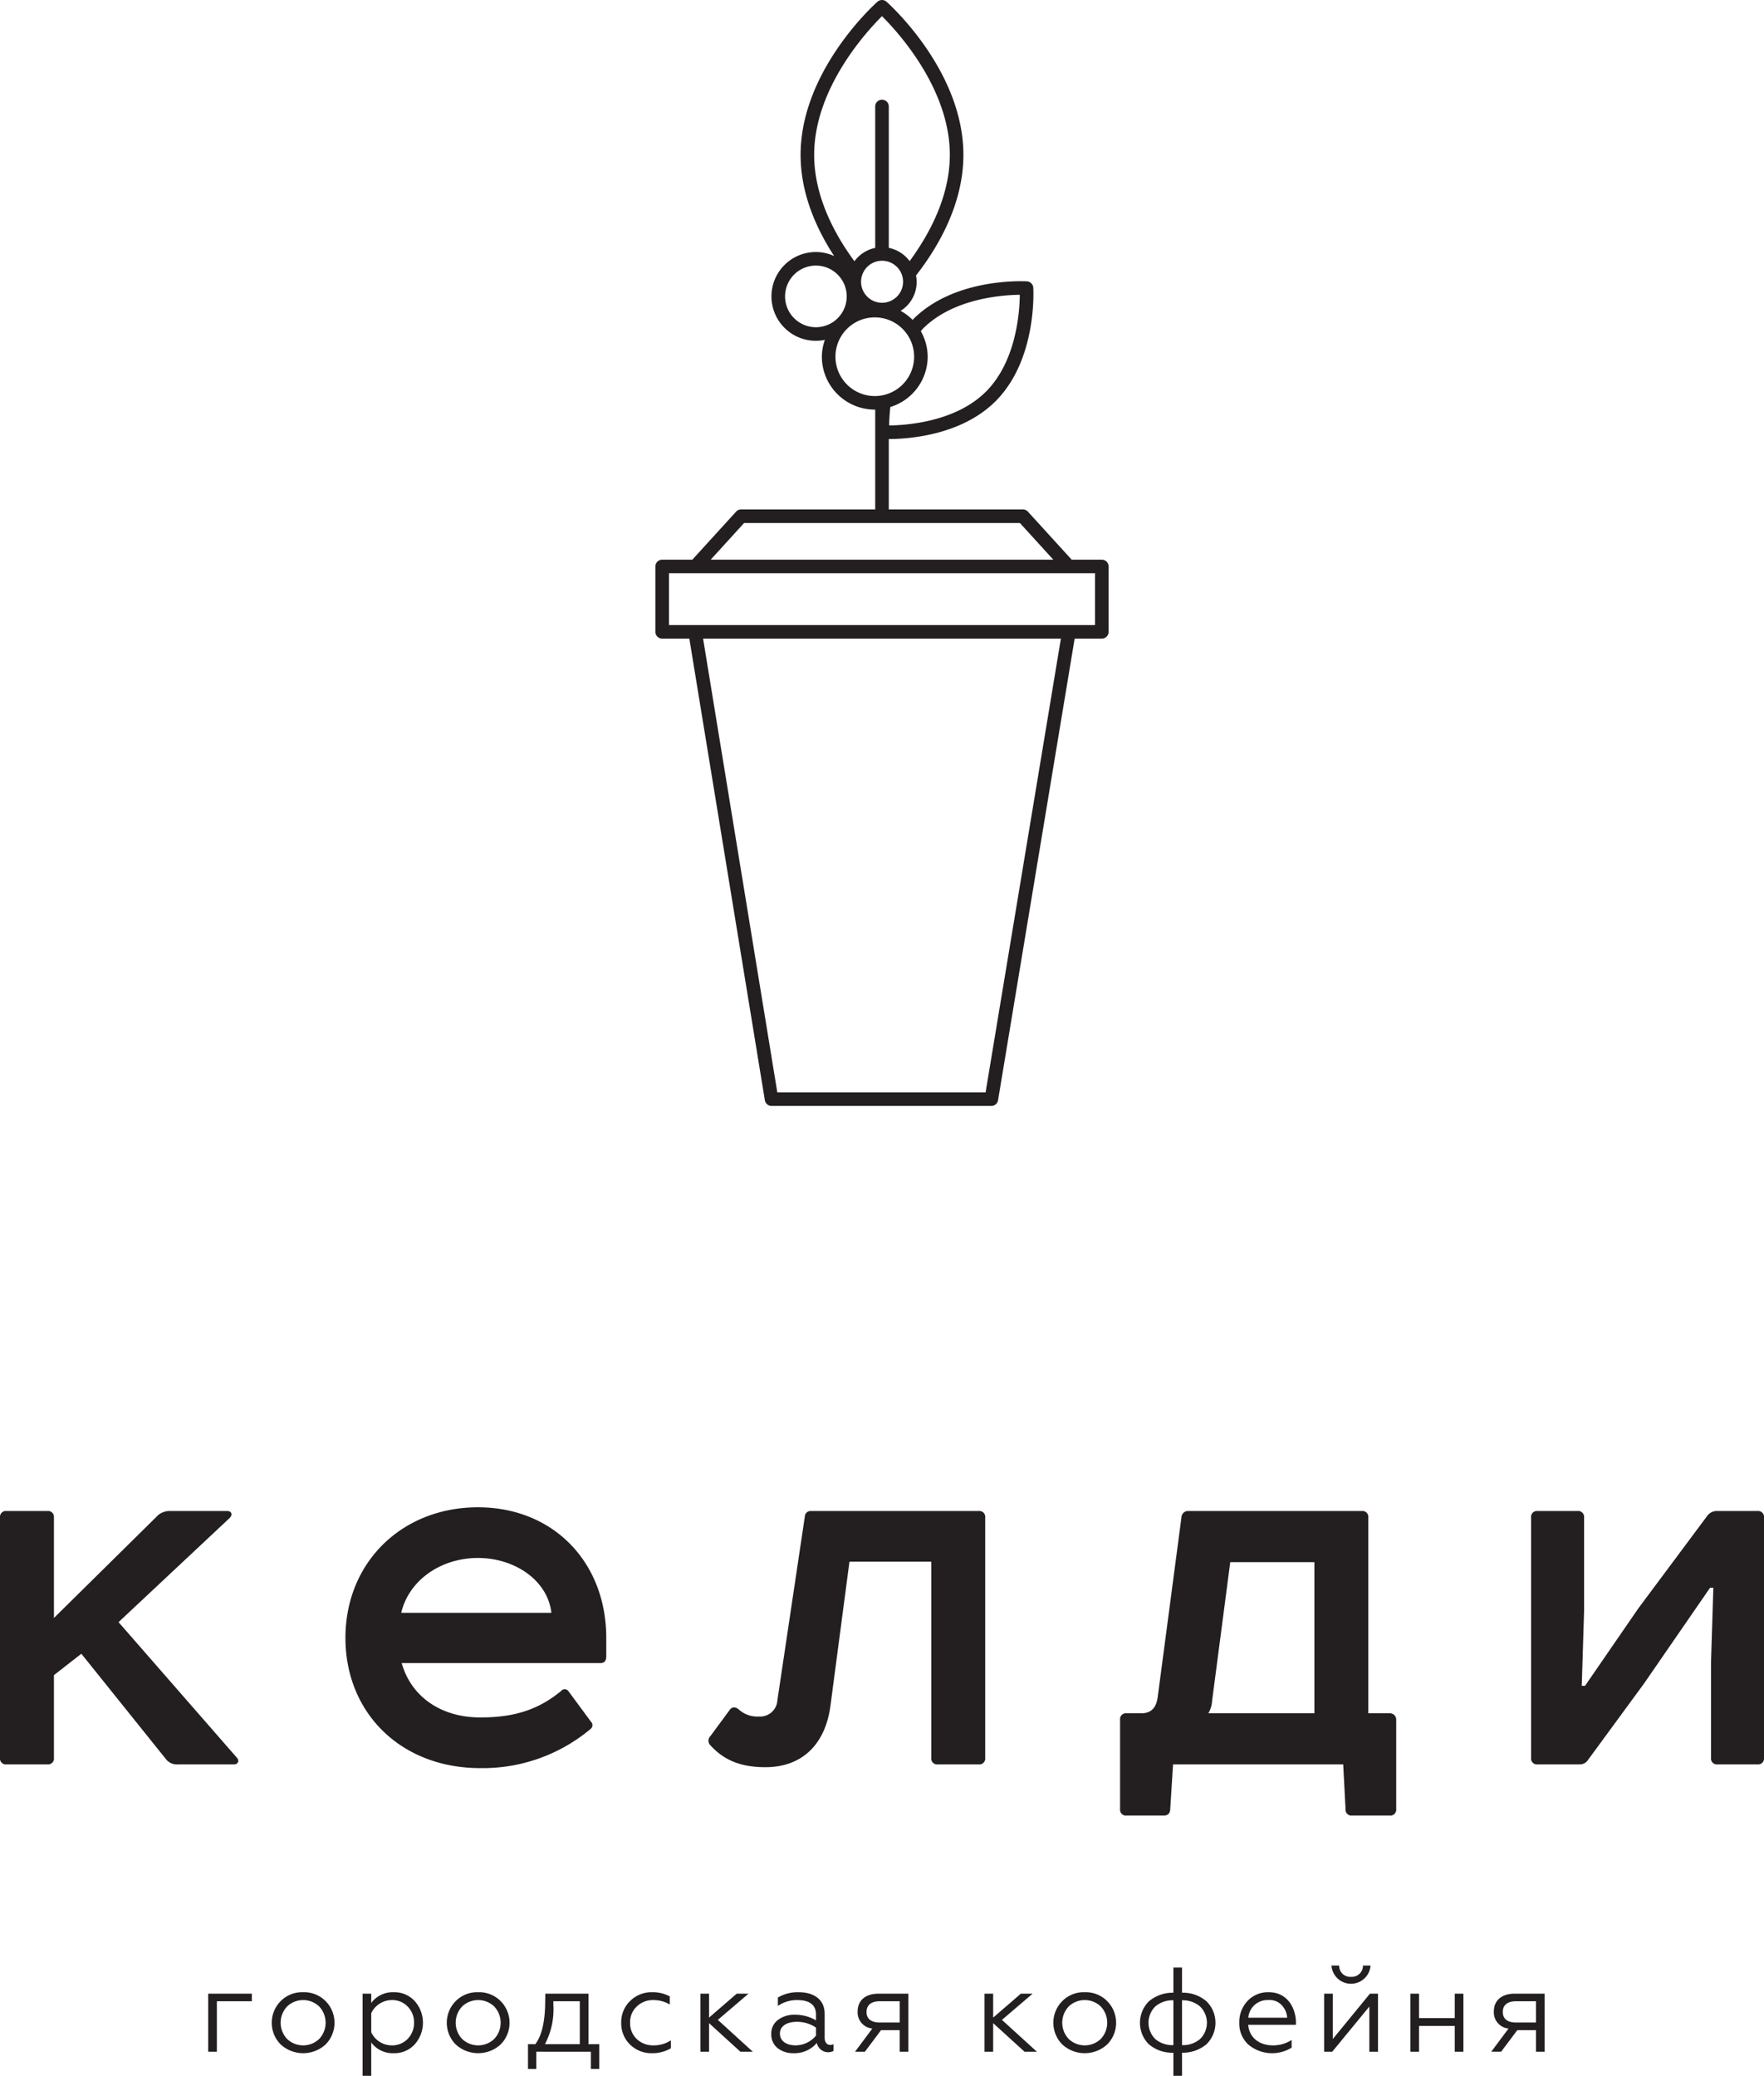
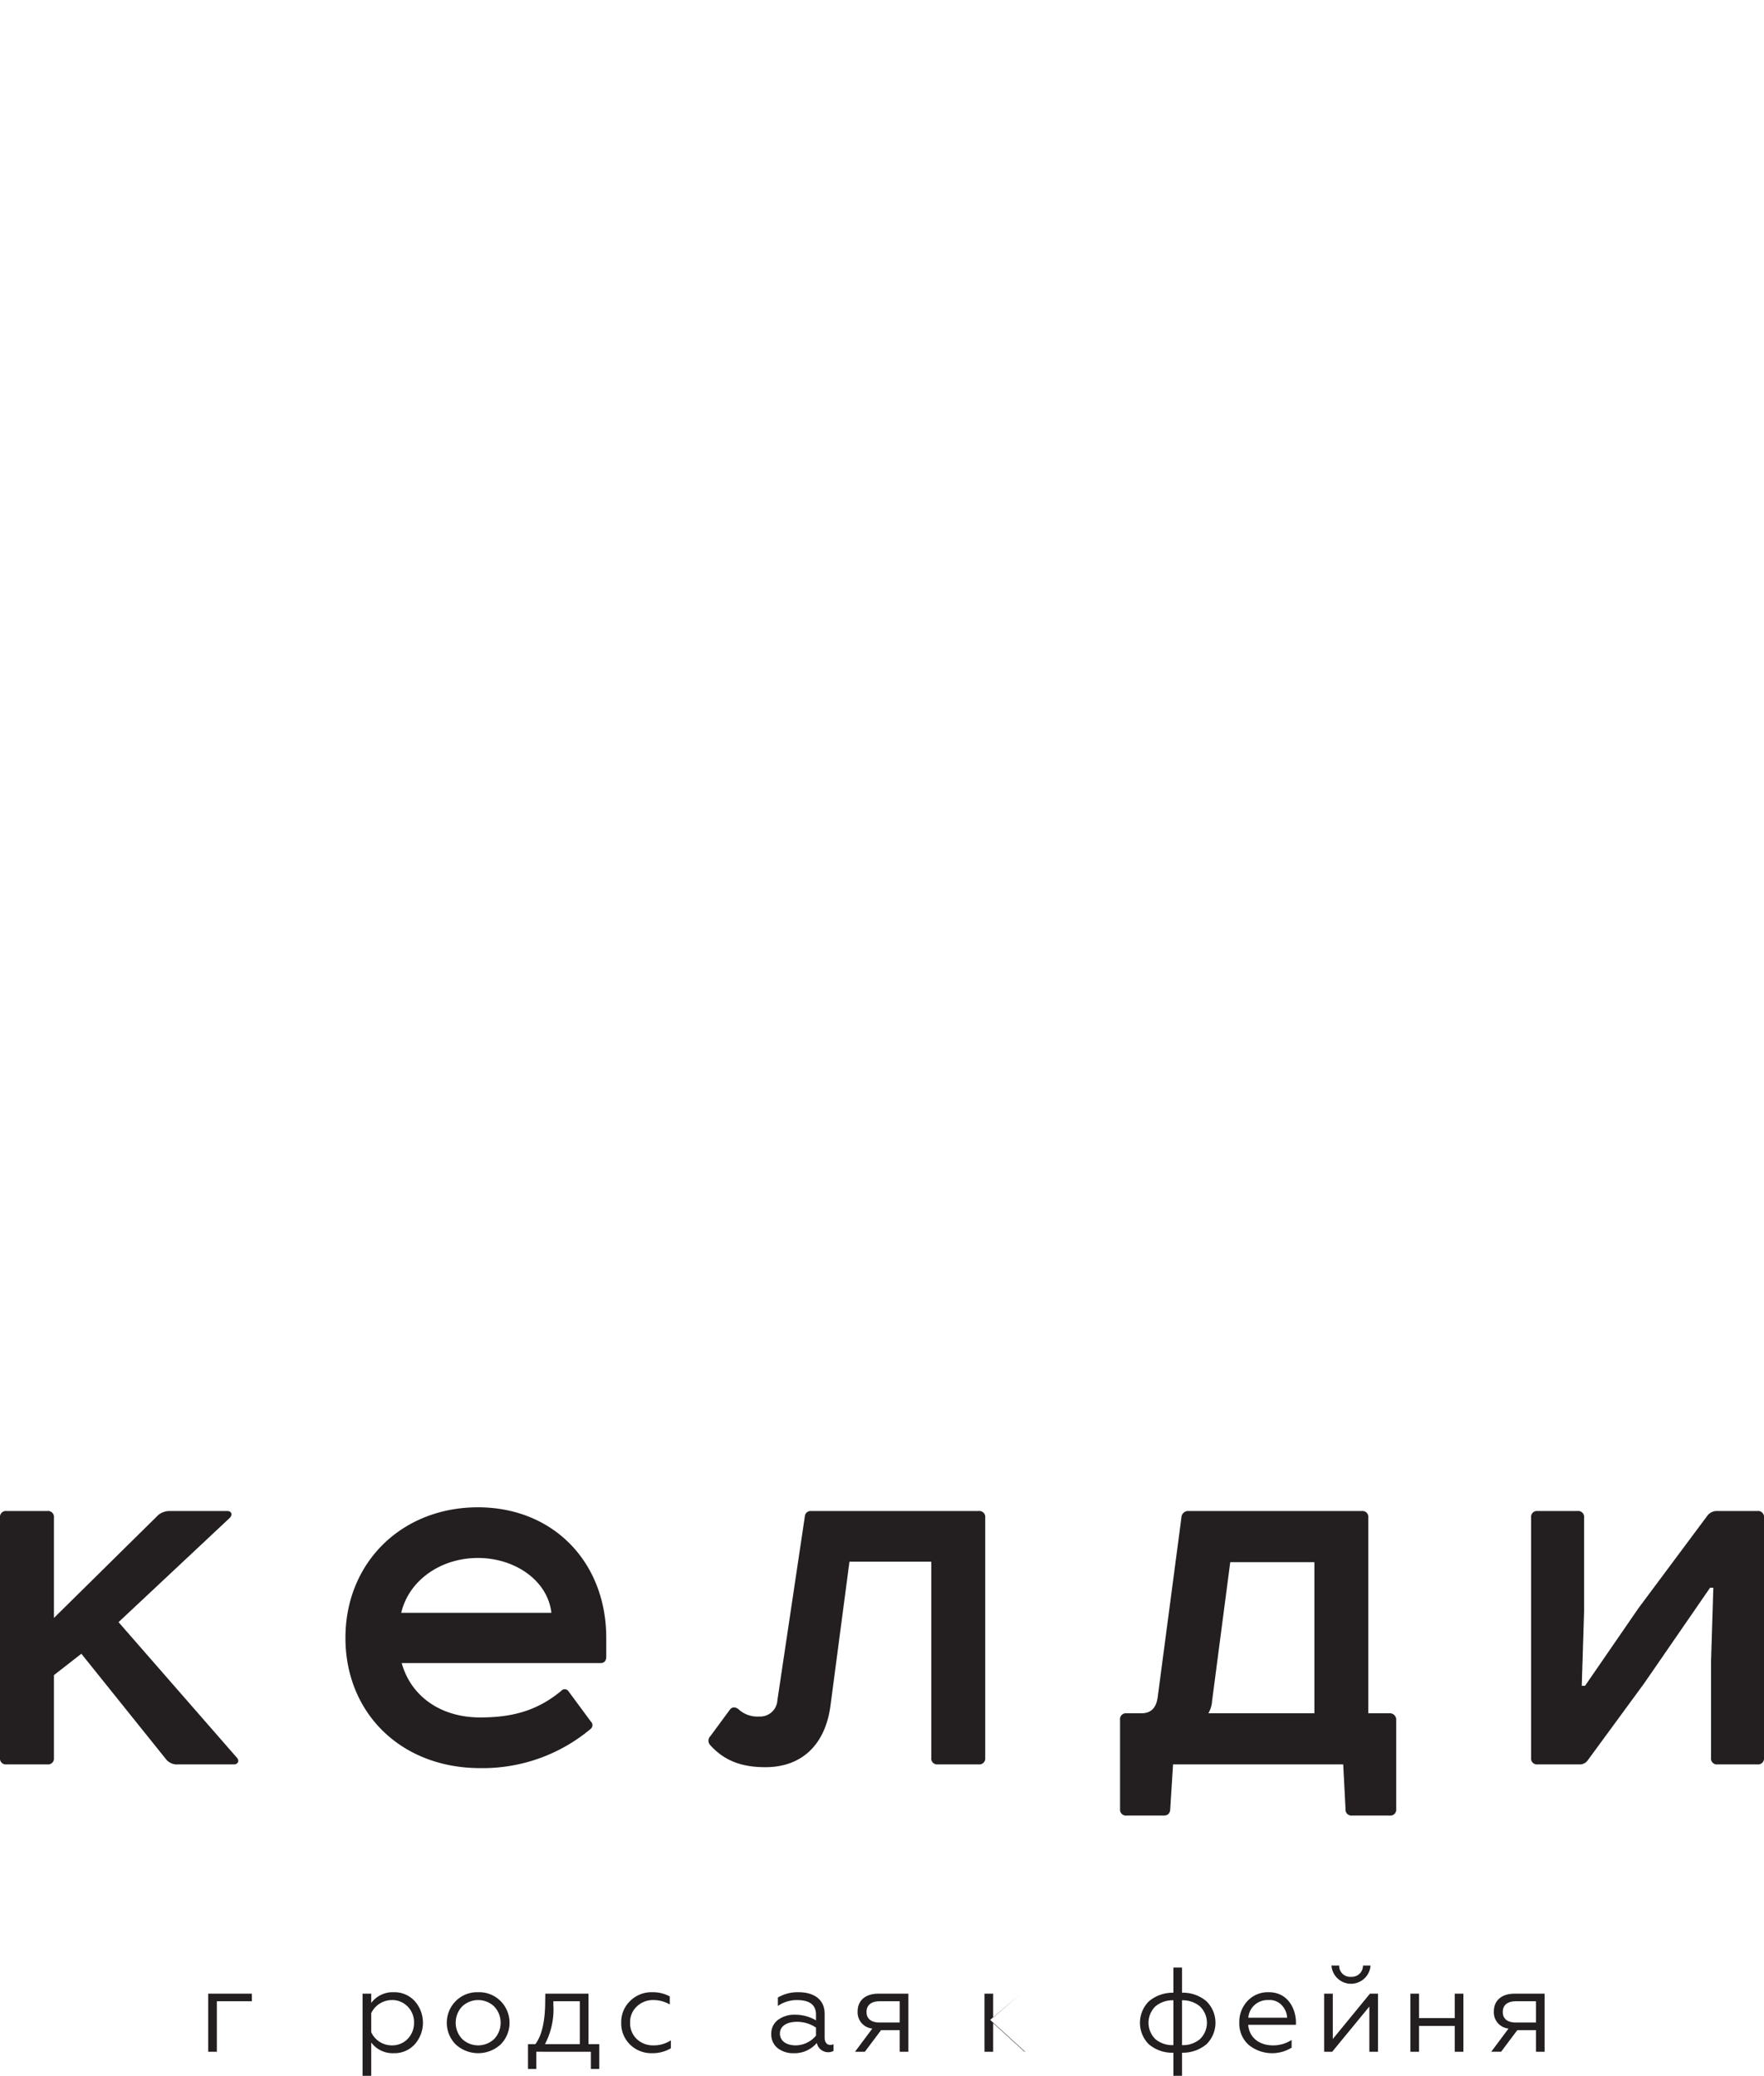
<svg xmlns="http://www.w3.org/2000/svg" viewBox="0 0 283.465 333.551">
  <defs>
    <style>.cls-1{fill:#231f20;}</style>
  </defs>
  <title>Ресурс 2</title>
  <g id="Слой_2" data-name="Слой 2">
    <g id="Слой_1-2" data-name="Слой 1">
      <path class="cls-1" d="M7.619,242.797a.947.947,0,0,1,1.047,1.047v16.137l16.81-16.585a3.007,3.007,0,0,1,1.941-.599H36.531c.672,0,.897.599.374,1.121L19.049,260.653l18.977,21.739c.522.525.224,1.121-.448,1.121H28.611a2.268,2.268,0,0,1-1.867-.749L13.073,265.733,8.666,269.169v13.3a.945.945,0,0,1-1.047,1.044H1.044A.943.943,0,0,1,0,282.469V243.844a.945.945,0,0,1,1.044-1.047Z" />
      <path class="cls-1" d="M94.956,276.64a.779.779,0,0,1-.074,1.195,26.973,26.973,0,0,1-17.706,6.274c-12.775,0-21.665-8.89-21.665-20.916,0-12.179,9.114-20.992,21.293-20.992,12.102,0,20.618,8.814,20.618,20.992v2.988c0,.672-.298,1.044-.897,1.044H64.551c1.419,5.156,6.05,8.742,12.624,8.742,5.082,0,9.114-1.044,12.999-4.259a.739.739,0,0,1,1.197.076ZM64.475,259.158H88.606c-.596-5.23-5.9-8.816-11.802-8.816C70.751,250.342,65.672,254.005,64.475,259.158Z" />
      <path class="cls-1" d="M150.696,283.513a.945.945,0,0,1-1.047-1.044V250.94H136.503l-3.064,23.234c-.82,5.976-4.407,9.787-10.459,9.787-4.183,0-6.799-1.269-8.89-3.587a1.044,1.044,0,0,1,.076-1.419l3.136-4.256c.374-.448.823-.448,1.345-.076a4.454,4.454,0,0,0,3.362,1.195,2.766,2.766,0,0,0,2.914-2.616l4.407-29.508a.924.924,0,0,1,.971-.897h26.971a.947.947,0,0,1,1.047,1.047v38.625a.945.945,0,0,1-1.047,1.044Z" />
      <path class="cls-1" d="M218.834,242.797a.947.947,0,0,1,1.047,1.047v31.452h3.436a1.02,1.02,0,0,1,1.047,1.044v14.346a.945.945,0,0,1-1.047,1.044h-6.05a.945.945,0,0,1-1.047-1.044l-.374-7.173H188.503l-.448,7.097c0,.749-.372,1.121-1.044,1.121h-5.979a.943.943,0,0,1-1.044-1.044V276.34a.943.943,0,0,1,1.044-1.044h2.392c1.569,0,2.389-.897,2.614-2.614l3.811-28.838a1.065,1.065,0,0,1,1.047-1.047Zm-21.14,8.218L194.78,273.278a4.545,4.545,0,0,1-.599,2.018h17.034v-24.281Z" />
      <path class="cls-1" d="M253.506,242.797a.947.947,0,0,1,1.047,1.047v15.09l-.374,11.954h.525l8.589-12.477,11.132-14.943a1.931,1.931,0,0,1,1.569-.672h6.424a.947.947,0,0,1,1.047,1.047v38.625a.945.945,0,0,1-1.047,1.044h-6.424a.943.943,0,0,1-1.044-1.044v-15.317l.372-12.026h-.522l-10.61,15.388L255.151,282.84a1.542,1.542,0,0,1-1.197.672h-6.873a.943.943,0,0,1-1.044-1.044V243.844a.945.945,0,0,1,1.044-1.047Z" />
      <path class="cls-1" d="M33.457,329.685V320.353h7.014v1.218H34.848v8.114Z" />
-       <path class="cls-1" d="M48.712,320.12a4.844,4.844,0,0,1,3.633,1.451,4.948,4.948,0,0,1,0,6.917,5.33,5.33,0,0,1-7.265,0,4.944,4.944,0,0,1,0-6.917A4.841,4.841,0,0,1,48.712,320.12Zm2.589,2.302a3.732,3.732,0,0,0-5.177,0,3.805,3.805,0,0,0,0,5.197,3.74,3.74,0,0,0,5.177,0,3.809,3.809,0,0,0,0-5.197Z" />
      <path class="cls-1" d="M59.655,333.551H58.264V320.353H59.655v1.488a4.293,4.293,0,0,1,3.613-1.72,4.408,4.408,0,0,1,3.381,1.429,5.235,5.235,0,0,1,0,6.939,4.409,4.409,0,0,1-3.381,1.429,4.293,4.293,0,0,1-3.613-1.72Zm0-6.997a3.644,3.644,0,0,0,3.284,2.106,3.453,3.453,0,0,0,2.571-1.041,3.675,3.675,0,0,0,1.024-2.611,3.587,3.587,0,0,0-1.024-2.586,3.444,3.444,0,0,0-2.571-1.044,3.697,3.697,0,0,0-3.284,2.106Z" />
      <path class="cls-1" d="M76.838,320.12a4.846,4.846,0,0,1,3.633,1.451,4.944,4.944,0,0,1,0,6.917,5.33,5.33,0,0,1-7.264,0,4.944,4.944,0,0,1,0-6.917A4.843,4.843,0,0,1,76.838,320.12Zm2.589,2.302a3.732,3.732,0,0,0-5.177,0,3.809,3.809,0,0,0,0,5.197,3.74,3.74,0,0,0,5.177,0,3.809,3.809,0,0,0,0-5.197Z" />
      <path class="cls-1" d="M84.846,332.449v-3.982h1.178c1.044-1.371,1.566-3.651,1.584-6.801l.02-1.313h6.936v8.114h1.738v3.982H94.951v-2.764H86.179v2.764Zm8.327-3.982v-6.896h-4.25v.56a12.022,12.022,0,0,1-1.353,6.336Z" />
      <path class="cls-1" d="M101.238,328.525a4.744,4.744,0,0,1-1.411-3.517,4.681,4.681,0,0,1,1.429-3.477,4.843,4.843,0,0,1,3.557-1.411,5.705,5.705,0,0,1,2.82.676v1.295a5.219,5.219,0,0,0-2.628-.713,3.707,3.707,0,0,0-2.686,1.044,3.415,3.415,0,0,0-1.064,2.608,3.48,3.48,0,0,0,1.064,2.608,3.78,3.78,0,0,0,2.686,1.022,4.994,4.994,0,0,0,2.801-.811v1.276a5.759,5.759,0,0,1-3.013.793A4.895,4.895,0,0,1,101.238,328.525Z" />
-       <path class="cls-1" d="M113.94,320.353v3.844l4.444-3.844h1.893l-4.926,4.212,5.622,5.121h-1.991l-5.043-4.597v4.597h-1.391V320.353Z" />
      <path class="cls-1" d="M124.963,329.107a2.806,2.806,0,0,1-1.024-2.28,2.73,2.73,0,0,1,1.08-2.262,4.377,4.377,0,0,1,2.744-.829,6.564,6.564,0,0,1,3.362.906v-.927c0-1.564-1.024-2.335-3.071-2.335a5.326,5.326,0,0,0-3.053.946v-1.353a6.221,6.221,0,0,1,3.342-.851c2.493,0,4.173,1.2,4.173,3.459v3.844c0,.716.347,1.16.889,1.16a1.144,1.144,0,0,0,.54-.116V329.55a1.86,1.86,0,0,1-2.686-1.276,4.712,4.712,0,0,1-3.768,1.644A4.021,4.021,0,0,1,124.963,329.107Zm6.163-2.011v-1.295a5.482,5.482,0,0,0-3.033-.927c-1.7,0-2.764.716-2.764,1.876,0,1.255,1.102,1.91,2.551,1.91A4.304,4.304,0,0,0,131.125,327.096Z" />
      <path class="cls-1" d="M137.394,329.685l2.782-3.728a2.608,2.608,0,0,1-2.357-2.764c0-1.68,1.178-2.84,3.342-2.84h4.811v9.332h-1.391v-3.477h-2.995l-2.608,3.477Zm7.188-4.695v-3.419H141.374c-1.371,0-2.126.618-2.126,1.72,0,1.099.754,1.699,2.126,1.699Z" />
-       <path class="cls-1" d="M159.596,320.353v3.844l4.444-3.844h1.891l-4.925,4.212,5.622,5.121H164.64l-5.044-4.597v4.597h-1.39V320.353Z" />
-       <path class="cls-1" d="M174.309,320.12a4.849,4.849,0,0,1,3.633,1.451,4.944,4.944,0,0,1,0,6.917,5.332,5.332,0,0,1-7.266,0,4.952,4.952,0,0,1,0-6.917A4.849,4.849,0,0,1,174.309,320.12Zm2.589,2.302a3.73,3.73,0,0,0-5.176,0,3.805,3.805,0,0,0,0,5.197,3.738,3.738,0,0,0,5.176,0,3.805,3.805,0,0,0,0-5.197Z" />
+       <path class="cls-1" d="M159.596,320.353v3.844l4.444-3.844l-4.925,4.212,5.622,5.121H164.64l-5.044-4.597v4.597h-1.39V320.353Z" />
      <path class="cls-1" d="M188.556,316.16h1.389v4.04a5.797,5.797,0,0,1,3.924,1.371,4.844,4.844,0,0,1,.018,6.896,5.917,5.917,0,0,1-3.942,1.374v3.709h-1.389v-3.709a5.804,5.804,0,0,1-3.942-1.353,4.877,4.877,0,0,1,0-6.899,5.92,5.92,0,0,1,3.942-1.389Zm0,5.255a4.318,4.318,0,0,0-2.877.967,3.685,3.685,0,0,0,0,5.292,4.292,4.292,0,0,0,2.877.949Zm1.389,7.208a4.256,4.256,0,0,0,2.862-.949,3.644,3.644,0,0,0,0-5.292,4.282,4.282,0,0,0-2.862-.967Z" />
      <path class="cls-1" d="M200.618,328.546a4.569,4.569,0,0,1-1.469-3.517,4.912,4.912,0,0,1,1.313-3.498,4.483,4.483,0,0,1,3.422-1.411c3.128,0,4.365,2.745,4.365,4.851v.386h-7.67c.156,2.011,1.738,3.303,3.979,3.303a5.458,5.458,0,0,0,2.996-.869v1.236a5.95,5.95,0,0,1-6.936-.48Zm6.222-4.328a3.2,3.2,0,0,0-.814-1.953,2.653,2.653,0,0,0-2.201-.888,3.137,3.137,0,0,0-2.28.848,3.094,3.094,0,0,0-.949,1.992Z" />
      <path class="cls-1" d="M212.779,329.685V320.353h1.393v7.285l5.971-7.285h1.292v9.332h-1.39v-7.263l-5.968,7.263Zm1.181-13.853h1.237a1.77,1.77,0,0,0,1.91,1.815,1.795,1.795,0,0,0,1.916-1.815h1.215a3.146,3.146,0,0,1-6.277,0Z" />
      <path class="cls-1" d="M226.64,329.685V320.353h1.393v3.924h5.736V320.353h1.393v9.332h-1.393v-4.153H228.033v4.153Z" />
      <path class="cls-1" d="M239.633,329.685l2.779-3.728a2.609,2.609,0,0,1-2.357-2.764c0-1.68,1.181-2.84,3.342-2.84h4.811v9.332H246.82v-3.477h-2.993l-2.608,3.477ZM246.82,324.99v-3.419H243.612c-1.371,0-2.124.618-2.124,1.72,0,1.099.753,1.699,2.124,1.699Z" />
-       <path class="cls-1" d="M177.054,89.93H172.21l-7.029-7.715a1.085,1.085,0,0,0-.806-.356H142.822V70.55c3.009-.007,11.617-.539,17.161-6.082,6.661-6.659,6.088-17.77,6.06-18.238a1.094,1.094,0,0,0-1.025-1.025c-.466-.021-11.577-.605-18.24,6.06-.044.044-.08.092-.123.137a8.53,8.53,0,0,0-1.931-1.454,5.449,5.449,0,0,0,2.474-5.679c3.49-4.474,7.614-11.418,7.614-19.383,0-13.477-11.852-24.164-12.357-24.611a1.094,1.094,0,0,0-1.448,0c-.505.447-12.356,11.134-12.356,24.611,0,6.295,2.587,11.947,5.392,16.258a7.067,7.067,0,0,0-2.935-.649,7.133,7.133,0,1,0,1.444,14.117,8.388,8.388,0,0,0-.483,2.706,8.511,8.511,0,0,0,8.503,8.5c.023,0,.045-.007.069-.007V81.86H119.09a1.085,1.085,0,0,0-.806.356l-7.029,7.715H106.41a1.089,1.089,0,0,0-1.091,1.089V101.53A1.089,1.089,0,0,0,106.41,102.62h4.363l12.135,74.172a1.089,1.089,0,0,0,1.075.913h35.322a1.087,1.087,0,0,0,1.075-.91l12.31-74.175h4.364a1.089,1.089,0,0,0,1.091-1.089V91.02A1.089,1.089,0,0,0,177.054,89.93Zm-28.734-37.127c4.869-4.867,12.77-5.406,15.558-5.436-.03,2.79-.569,10.69-5.438,15.561-4.871,4.868-12.773,5.406-15.559,5.436.007-.7.058-1.742.195-2.966a8.482,8.482,0,0,0,5.997-8.081,8.395,8.395,0,0,0-1.1-4.099C148.091,53.082,148.191,52.933,148.321,52.803Zm-6.576-4.153a3.375,3.375,0,1,1,3.374-3.377A3.38,3.38,0,0,1,141.745,48.651ZM141.732,2.598c2.543,2.528,10.9,11.649,10.9,22.287,0,6.742-3.352,12.843-6.458,17.072a5.544,5.544,0,0,0-3.352-2.127V17.076a1.091,1.091,0,0,0-2.181,0V39.834a5.548,5.548,0,0,0-3.342,2.144c-3.108-4.226-6.466-10.332-6.466-17.093C130.833,14.247,139.188,5.126,141.732,2.598Zm-15.576,45.031a4.953,4.953,0,1,1,4.953,4.953A4.961,4.961,0,0,1,126.156,47.629Zm8.095,9.689a6.321,6.321,0,1,1,6.322,6.322A6.328,6.328,0,0,1,134.251,57.318Zm-14.679,26.72h44.32l5.367,5.893H114.206ZM158.38,175.526H124.91L112.983,102.62h57.496Zm17.584-75.085H107.501V92.109h68.463Z" />
    </g>
  </g>
</svg>